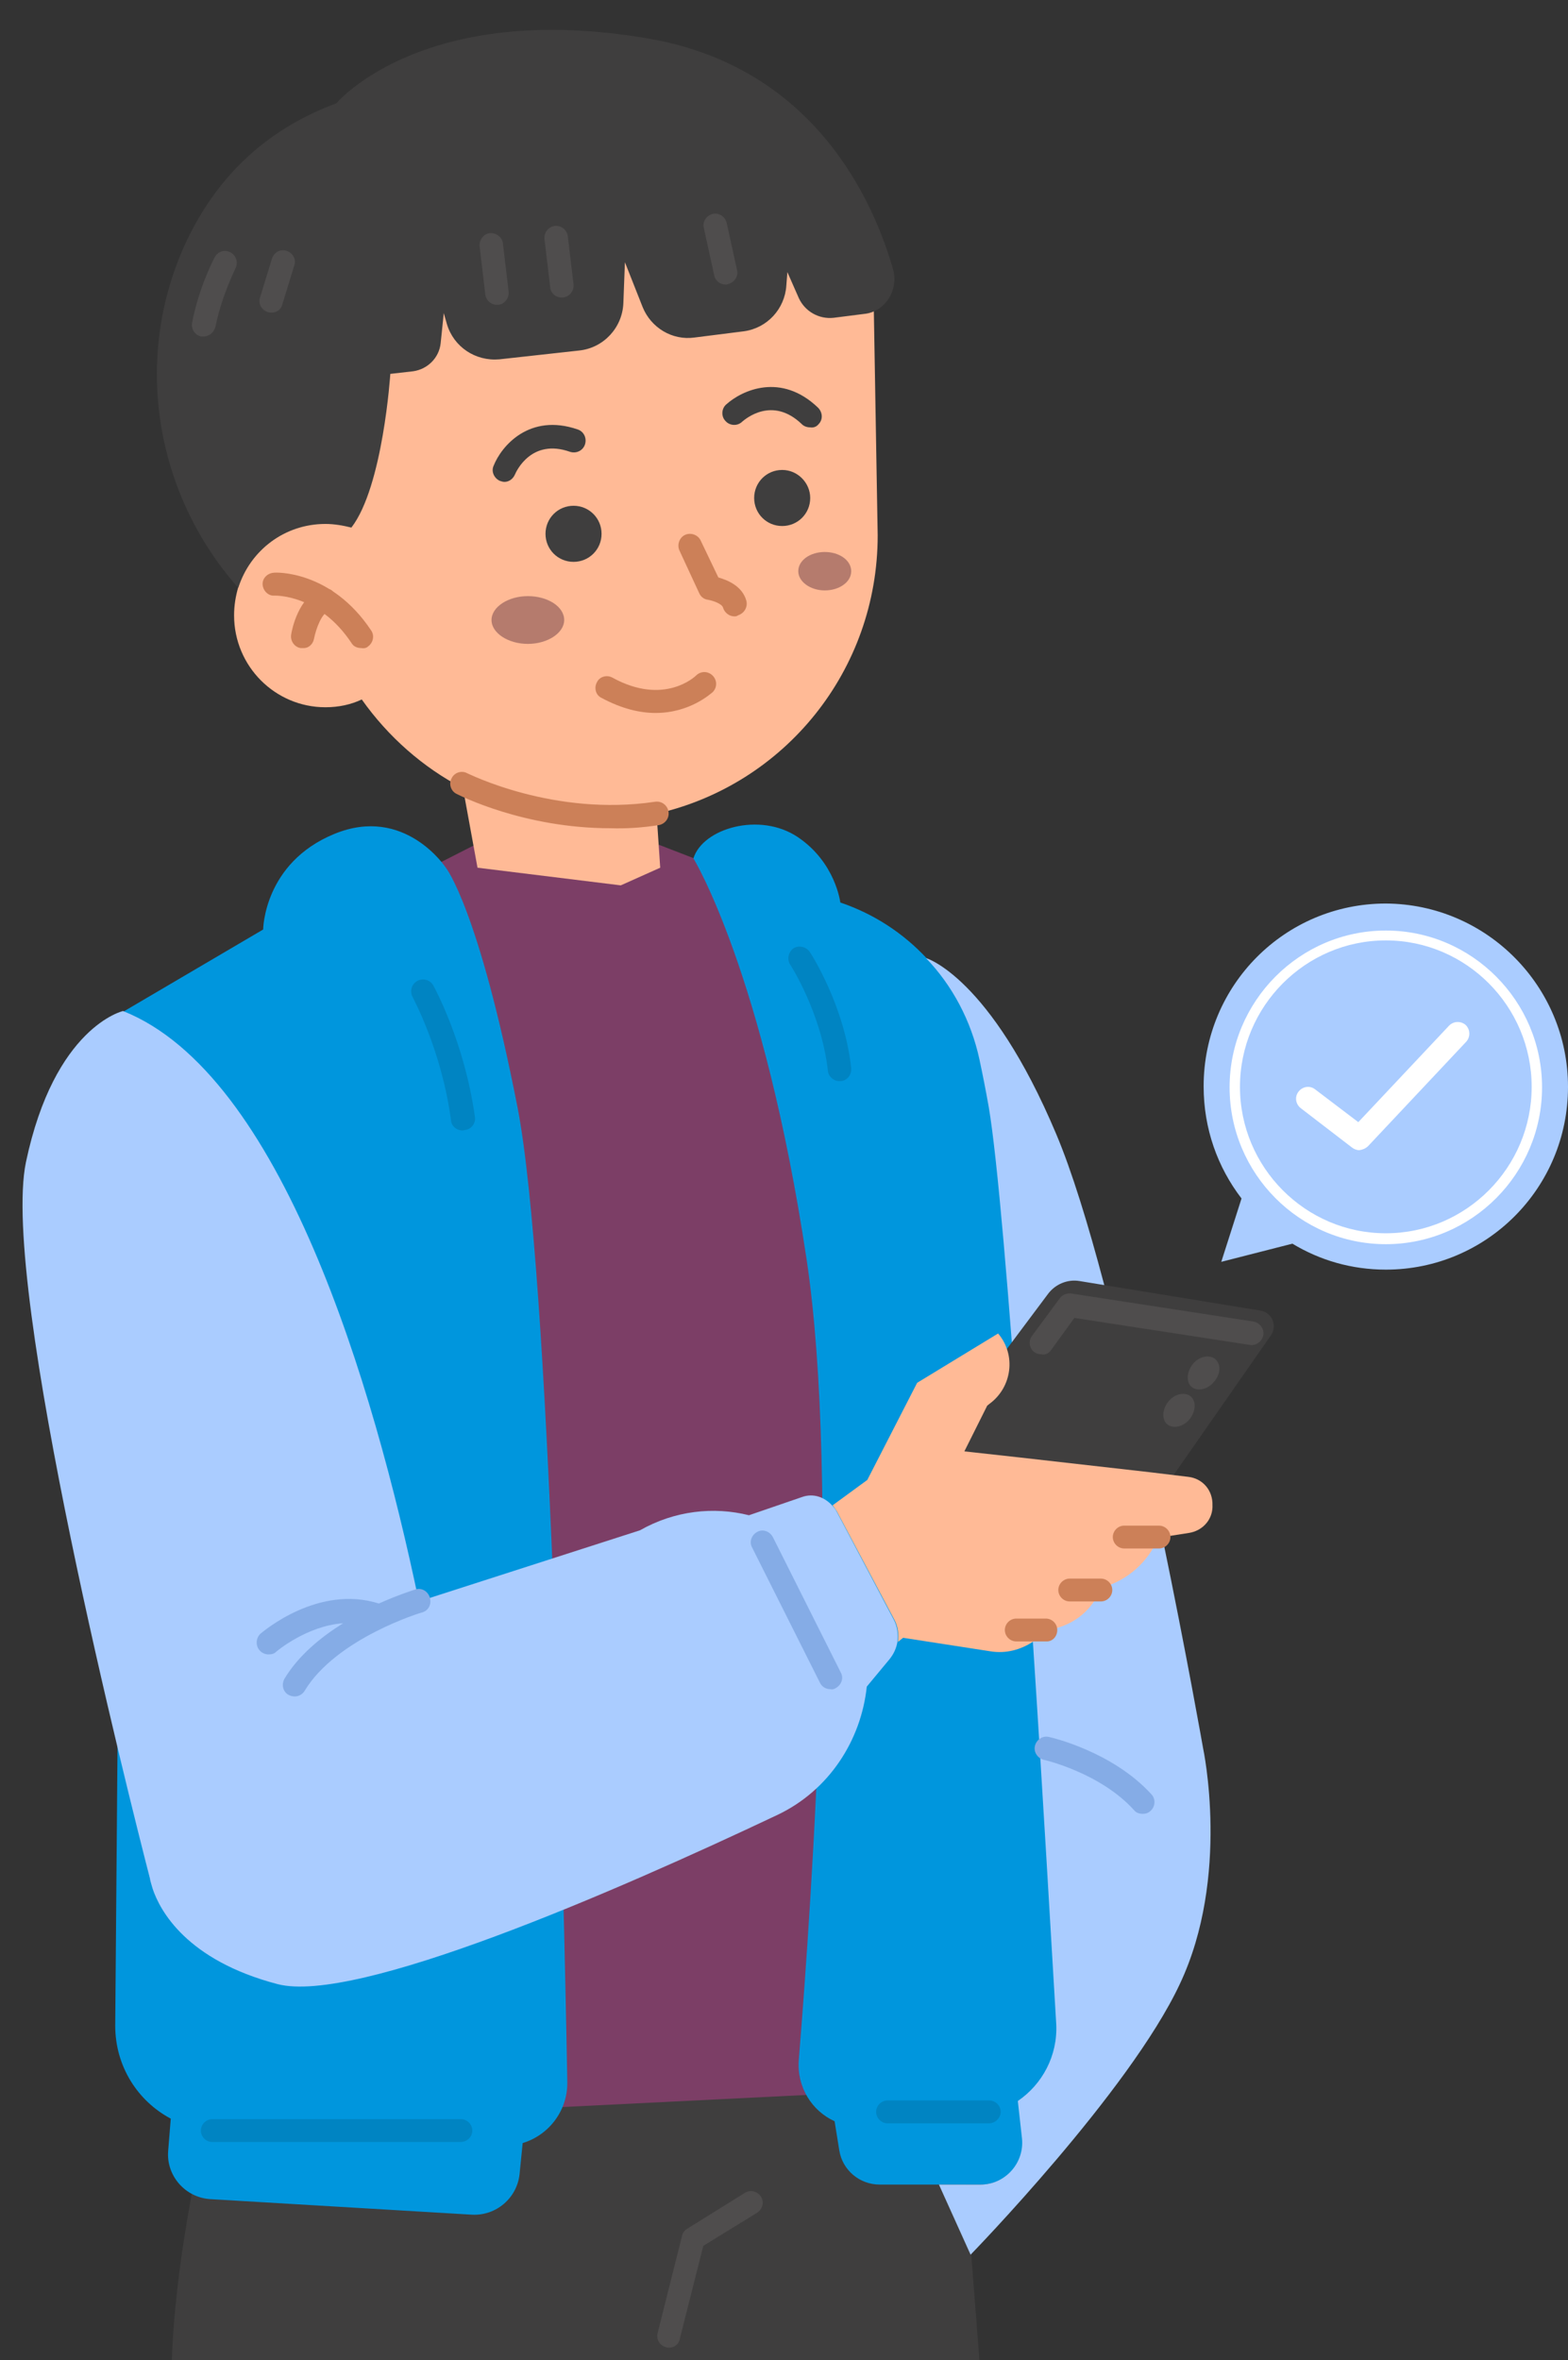
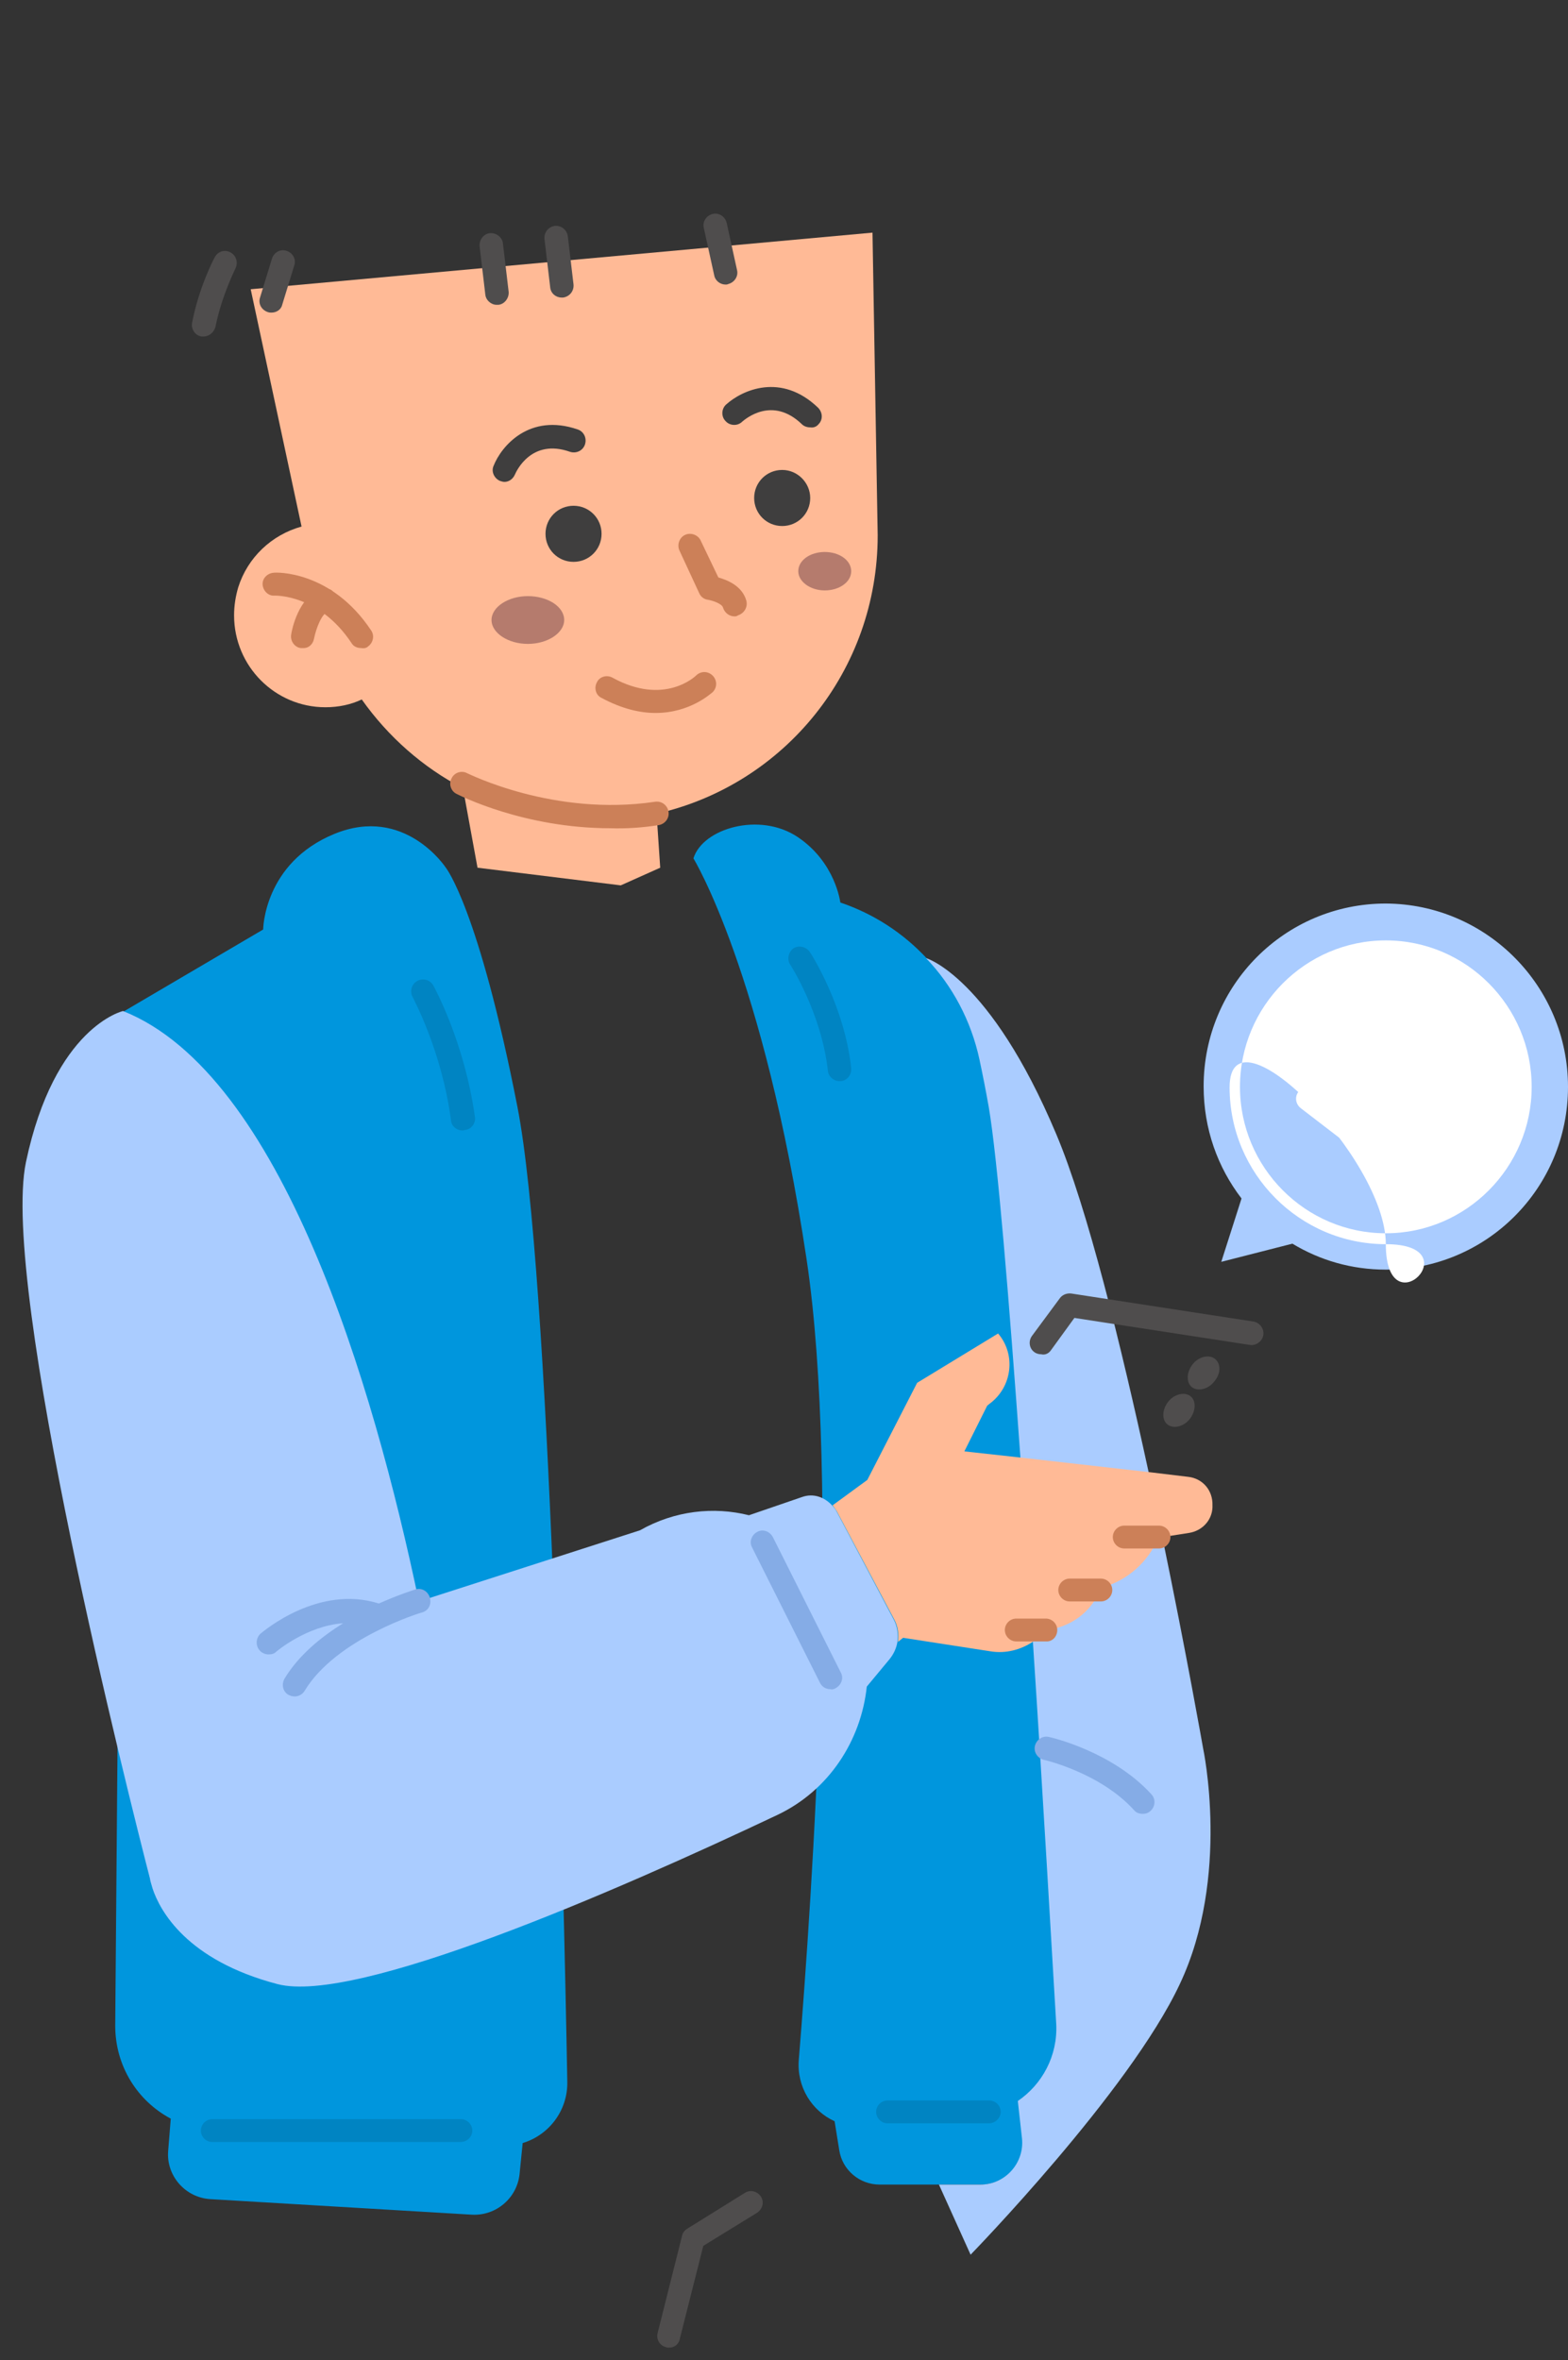
<svg xmlns="http://www.w3.org/2000/svg" height="454.5" preserveAspectRatio="xMidYMid meet" version="1.0" viewBox="-4.4 -5.8 302.1 454.5" width="302.1" zoomAndPan="magnify">
  <rect x="-4.4" y="-5.8" width="302.1" height="454.5" fill="#333333" stroke="none" />
  <g>
-     <path d="M180,393.1l4.3,55.6H28.7c0.9-25,8.5-53,8.5-53L180,393.1z" fill="#3F3E3E" />
-   </g>
+     </g>
  <g>
-     <path d="M104.9,160.2c6.1,1.1,12.4-0.1,17.7-3.3h0l26.9,10.4c17,6.5,28.4,22.6,29,40.9l7.5,187.7l-151.4,7.5 l-6-216.7L86.9,157L104.9,160.2z" fill="#7C3E66" />
-   </g>
+     </g>
  <g>
    <path d="M95.3,207.4c6.2,31.7,8.9,148.4,9.6,187.7c0.1,5.6-3.6,10.3-8.6,11.8l-0.6,6c-0.5,4.6-4.5,8-9.1,7.8l-50.5-3 c-4.8-0.3-8.5-4.5-8.1-9.3l0.5-6.2c-6.4-3.4-10.7-10.1-10.7-17.9L19.4,189l26.9-15.8c0,0,0.1-12.8,13.7-18.4 c13.6-5.6,21.5,6.5,21.5,6.5S87.8,169.1,95.3,207.4z M199.2,384c-2.4-41.9-9.1-153.5-13-176.6c-0.6-3.4-1.2-6.4-1.8-9.2 c-1.6-7.4-5.2-14.2-10.3-19.5c-4.5-4.8-10.1-8.5-16.6-10.7c0,0-0.9-7.7-8.2-12.6c-7.3-4.9-18.3-1.7-20.1,4.1c0,0,13.5,22,21.8,77.2 c6.5,43.3,1.1,122.2-1.5,154.2c-0.4,5.2,2.5,9.8,6.9,11.8l0.9,5.6c0.6,3.8,3.9,6.6,7.8,6.6h11.5h8c4.8,0,8.5-4.2,8-8.9l-0.8-7.2 C196.6,395.6,199.5,390.1,199.2,384z" fill="#0096DD" />
  </g>
  <g>
    <path d="M222.9,376.3c-9.7,20.7-40.3,52.1-40.3,52.1l-6.1-13.5h8c4.8,0,8.5-4.2,8-8.9l-0.8-7.2 c4.7-3.2,7.7-8.7,7.4-14.8c-1-16.8-2.6-44.7-4.5-73.7c-0.8-11.8-1.6-23.9-2.4-35.4c-2.2-30.6-4.4-57.5-6.1-67.5 c-0.6-3.4-1.2-6.4-1.8-9.2c-1.6-7.4-5.2-14.2-10.3-19.5c0,0,12.3,3.5,25.1,33.9c6,14.2,12.5,40.7,17.8,65.1 c0.9,4.2,1.8,8.3,2.6,12.3c4.7,22.7,7.9,40.9,7.9,40.9S232.7,355.6,222.9,376.3z M156.8,285.3c-0.2-0.4-0.5-0.8-0.8-1.1 c-1.5-1.7-3.7-2.5-5.9-1.7l-10.2,3.5c-6.8-1.7-14.3-0.9-21,2.9l-42.6,13.7c-8.8-42-26.5-101.6-57-113.7c0,0-13.2,3-18.7,29.1 c-5,24,20,122.9,23.9,138c0,0.2,0.2,0.9,0.5,1.9v0h0c1.4,4.2,6.5,13.8,24.1,18.4c15.1,3.9,64.6-17.6,96.3-32.6 c9.9-4.7,16.1-14.3,17.2-24.7l4.4-5.3c0.8-1,1.3-2.1,1.5-3.3c0.2-1.4,0-3-0.7-4.3L156.8,285.3z" fill="#ACF" />
  </g>
  <g>
    <path d="M297.7,203.5c0,19.5-15.7,35.2-35.1,35.2c-6.6,0-12.7-1.8-18-5l-13.7,3.5l3.9-12.2c-4.6-6-7.3-13.4-7.3-21.6 c0-19.5,15.7-35.2,35.1-35.2C282,168.3,297.7,184.1,297.7,203.5z" fill="#ACF" />
  </g>
  <g>
-     <path d="M176.7,271.2l20.8-27.8c1.4-1.9,3.8-2.9,6.1-2.5l34.9,5.7c2.2,0.4,3.2,2.9,2,4.7l-25.3,36.3 C215.1,287.7,172,297.7,176.7,271.2z" fill="#3F3E3E" />
-   </g>
+     </g>
  <g>
-     <path d="M262.6,233.8c-16.6,0-30.1-13.6-30.1-30.2s13.5-30.2,30.1-30.2s30.1,13.6,30.1,30.2S279.2,233.8,262.6,233.8 z M262.6,175.3c-15.5,0-28.1,12.7-28.1,28.2s12.6,28.2,28.1,28.2s28.1-12.7,28.1-28.2S278.1,175.3,262.6,175.3z M259.2,214.9 l18.9-20.1c0.8-0.9,0.8-2.3-0.1-3.2c-0.9-0.8-2.3-0.8-3.2,0.1l-17.5,18.6L249,204c-1-0.8-2.4-0.6-3.2,0.4c-0.8,1-0.6,2.4,0.4,3.2 l9.9,7.6c0.4,0.3,0.9,0.5,1.4,0.5C258.1,215.6,258.7,215.4,259.2,214.9z" fill="#FFF" />
+     <path d="M262.6,233.8c-16.6,0-30.1-13.6-30.1-30.2s30.1,13.6,30.1,30.2S279.2,233.8,262.6,233.8 z M262.6,175.3c-15.5,0-28.1,12.7-28.1,28.2s12.6,28.2,28.1,28.2s28.1-12.7,28.1-28.2S278.1,175.3,262.6,175.3z M259.2,214.9 l18.9-20.1c0.8-0.9,0.8-2.3-0.1-3.2c-0.9-0.8-2.3-0.8-3.2,0.1l-17.5,18.6L249,204c-1-0.8-2.4-0.6-3.2,0.4c-0.8,1-0.6,2.4,0.4,3.2 l9.9,7.6c0.4,0.3,0.9,0.5,1.4,0.5C258.1,215.6,258.7,215.4,259.2,214.9z" fill="#FFF" />
  </g>
  <g>
    <path d="M84.7,211.9c-1.1,0-2.1-0.8-2.2-1.9c-1.8-13.6-7.4-23.7-7.4-23.8c-0.6-1.1-0.2-2.5,0.9-3.1 c1.1-0.6,2.5-0.2,3.1,0.9c0.2,0.4,6,10.9,8,25.3c0.2,1.2-0.7,2.4-1.9,2.5C84.9,211.9,84.8,211.9,84.7,211.9z M157.6,202.4 c1.2-0.1,2.1-1.2,2-2.5c-1.3-12-7.7-22-8-22.4c-0.7-1-2.1-1.3-3.1-0.7c-1,0.7-1.3,2.1-0.7,3.1c0.1,0.1,6.1,9.5,7.3,20.5 c0.1,1.1,1.1,2,2.2,2C157.4,202.4,157.5,202.4,157.6,202.4z M86.6,404.5c0-1.2-1-2.2-2.2-2.2H36.5c-1.2,0-2.2,1-2.2,2.2 s1,2.2,2.2,2.2h47.8C85.6,406.7,86.6,405.7,86.6,404.5z M188.4,400.9c0-1.2-1-2.2-2.2-2.2h-19.6c-1.2,0-2.2,1-2.2,2.2s1,2.2,2.2,2.2 h19.6C187.3,403.1,188.4,402.1,188.4,400.9z" fill="#0084C2" />
  </g>
  <g>
    <path d="M77,304.7c-0.2,0-16.6,5-22.7,15.1c-0.4,0.7-1.2,1.1-1.9,1.1c-0.4,0-0.8-0.1-1.2-0.3c-1.1-0.6-1.4-2-0.8-3.1 c2.7-4.5,7-8,11.3-10.7c-7,0.5-12.8,5.4-12.9,5.5c-0.4,0.4-0.9,0.5-1.5,0.5c-0.6,0-1.3-0.3-1.7-0.8c-0.8-0.9-0.7-2.4,0.2-3.2 c0.5-0.4,11.1-9.5,22.8-5.8c3.8-1.7,6.7-2.6,7-2.7c1.2-0.4,2.4,0.3,2.8,1.5C78.8,303.1,78.2,304.3,77,304.7z M156.6,319.3 c1.1-0.6,1.6-1.9,1-3l-13.1-26.1c-0.6-1.1-1.9-1.6-3-1c-1.1,0.6-1.6,1.9-1,3l13.1,26.1c0.4,0.8,1.2,1.2,2,1.2 C155.9,319.6,156.3,319.5,156.6,319.3z M217.3,342.9c0.9-0.8,1-2.3,0.1-3.2c-7.5-8.2-19.2-10.9-19.7-11c-1.2-0.3-2.4,0.5-2.7,1.7 c-0.3,1.2,0.5,2.4,1.7,2.7c0.1,0,10.9,2.5,17.4,9.7c0.4,0.5,1,0.7,1.7,0.7C216.4,343.5,216.9,343.3,217.3,342.9z" fill="#85ACE6" />
  </g>
  <g>
    <path d="M224.5,278.6l-7.5-0.9l-24.7-2.8l-10.9-1.2l4.4-8.8l0.5-0.4c4.3-3.2,5.1-9.4,1.6-13.5l-15.6,9.5l-9.6,18.7 l-6.7,4.9c0.3,0.3,0.5,0.7,0.8,1.1l11.1,20.9c0.7,1.3,0.9,2.8,0.7,4.3l1-0.8l16.8,2.6c3,0.5,5.9-0.3,8.3-1.9 c0.9-0.6,1.7-1.3,2.4-2.2c2.3-0.2,4.5-1.1,6.3-2.4c1.8-1.3,3.3-3.2,4.2-5.3l0.2-0.5l0.2,0c4.9-1.4,8.8-4.9,10.8-9.6l0.8-0.1l5.1-0.8 c2.5-0.4,4.4-2.4,4.5-4.9c0-0.1,0-0.3,0-0.4C229.3,281.2,227.3,278.9,224.5,278.6z M164.7,97.3L163.7,39L43.9,49.9l9.8,45.7 c-5.8,1.6-10.4,6-12.2,11.7c-0.5,1.7-0.8,3.5-0.8,5.4c0,9.8,7.9,17.7,17.6,17.7c2.5,0,4.9-0.5,7-1.5c5.1,7.2,11.8,13.1,19.5,17.1 l2.8,15.3l27.6,3.4l7.6-3.4l-0.7-10.4C146.8,145.3,164.7,123.3,164.7,97.3z" fill="#FFBA96" />
  </g>
  <g>
-     <path d="M167.7,46.2c-3.7-13-15-39.1-47.3-44.6c-43.4-7.4-60,12.5-60,12.5C45.8,19.5,37,29.3,31.7,40.3 c-10.7,22.4-6.4,48.8,9.8,67.1c2.3-7.2,8.9-12.3,16.8-12.3c1.7,0,3.4,0.3,5,0.7c6.1-7.9,7.5-29.6,7.5-29.6l4.4-0.5 c2.8-0.4,5-2.6,5.3-5.4l0.6-5.8l0.6,2.1c1.3,4.4,5.5,7.2,10.1,6.8l15.4-1.7c4.7-0.5,8.3-4.4,8.5-9.1l0.3-7.9l3.4,8.6 c1.6,4,5.7,6.5,10,5.9l9.5-1.2c4.5-0.6,7.9-4.3,8.2-8.8l0.2-2.6l2.2,5c1.2,2.6,3.9,4.1,6.7,3.8l6.3-0.8 C166.2,54,168.7,50.1,167.7,46.2z" fill="#3F3E3E" />
-   </g>
+     </g>
  <g>
    <path d="M111.5,97c0,3-2.4,5.4-5.4,5.4c-3,0-5.4-2.4-5.4-5.4c0-3,2.4-5.4,5.4-5.4C109.1,91.6,111.5,94,111.5,97z M146.3,84.7c-3,0-5.4,2.4-5.4,5.4c0,3,2.4,5.4,5.4,5.4c3,0,5.4-2.4,5.4-5.4C151.7,87.2,149.3,84.7,146.3,84.7z M94.8,85.6 c0.3-0.7,3.2-7,10.6-4.4c1.2,0.4,2.5-0.2,2.9-1.4c0.4-1.2-0.2-2.5-1.4-2.9c-9.3-3.2-14.7,3.2-16.2,7c-0.5,1.1,0.1,2.4,1.2,2.9 c0.3,0.1,0.6,0.2,0.9,0.2C93.6,87,94.4,86.5,94.8,85.6z M153.3,75.9c0.9-0.9,0.8-2.3-0.1-3.2c-7.1-6.8-14.6-3.4-17.7-0.6 c-0.9,0.8-1,2.3-0.1,3.2c0.8,0.9,2.3,1,3.2,0.1c0.6-0.5,5.8-5,11.5,0.5c0.4,0.4,1,0.6,1.6,0.6C152.3,76.6,152.9,76.4,153.3,75.9z" fill="#3F3E3E" />
  </g>
  <g>
    <path d="M104.3,113.6c0,2.5-3.2,4.6-7,4.6s-7-2.1-7-4.6c0-2.5,3.2-4.6,7-4.6S104.3,111,104.3,113.6z M154.5,100.5 c-2.8,0-5.1,1.6-5.1,3.7c0,2,2.3,3.7,5.1,3.7s5.1-1.6,5.1-3.7C159.6,102.1,157.3,100.5,154.5,100.5z" fill="#B57B6D" />
  </g>
  <g>
    <path d="M124.5,446.3c-0.2,0-0.4,0-0.6-0.1c-1.2-0.3-1.9-1.5-1.6-2.7l4.7-18.7c0.1-0.6,0.5-1.1,1-1.4l11.1-6.9 c1.1-0.7,2.4-0.3,3.1,0.7c0.7,1.1,0.3,2.4-0.7,3.1l-10.4,6.4l-4.5,17.8C126.4,445.7,125.5,446.3,124.5,446.3z M198.1,254.2l4.5-6.2 l33.8,5.2c1.2,0.2,2.4-0.7,2.6-1.9c0.2-1.2-0.7-2.4-1.9-2.6l-35.1-5.4c-0.8-0.1-1.7,0.2-2.2,0.9l-5.4,7.3c-0.7,1-0.5,2.4,0.5,3.1 c0.4,0.3,0.9,0.4,1.3,0.4C197,255.2,197.7,254.8,198.1,254.2z M229.5,260.3c-1.2,1.5-3.2,1.9-4.3,1c-1.1-0.9-1-2.9,0.2-4.4 c1.2-1.5,3.2-1.9,4.3-1C230.9,256.9,230.8,258.8,229.5,260.3z M224.8,267.5c-1.2,1.5-3.2,1.9-4.3,1c-1.1-0.9-1-2.9,0.2-4.4 c1.2-1.5,3.2-1.9,4.3-1C226.1,264,226,266,224.8,267.5z M91.6,52.9c1.2-0.1,2.1-1.3,2-2.5l-1.1-9.3c-0.1-1.2-1.3-2.1-2.5-2 c-1.2,0.1-2.1,1.3-2,2.5l1.1,9.3c0.1,1.1,1.1,2,2.2,2C91.4,52.9,91.5,52.9,91.6,52.9z M135.4,49c-1,0-2-0.7-2.2-1.8l-2-9.1 c-0.3-1.2,0.5-2.4,1.7-2.7s2.4,0.5,2.7,1.7l2,9.1c0.3,1.2-0.5,2.4-1.7,2.7C135.7,49,135.6,49,135.4,49z M103.8,51.5 c-1.1,0-2.1-0.8-2.2-2l-1.1-9.3c-0.1-1.2,0.7-2.3,2-2.5c1.2-0.1,2.3,0.7,2.5,2l1.1,9.3c0.1,1.2-0.7,2.3-2,2.5 C104,51.5,103.9,51.5,103.8,51.5z M34.8,59c-0.1,0-0.3,0-0.4,0c-1.2-0.2-2-1.4-1.8-2.6c1.3-6.8,4.2-12.4,4.4-12.7 c0.6-1.1,1.9-1.5,3-0.9c1.1,0.6,1.5,1.9,1,3c0,0.1-2.7,5.3-3.9,11.4C36.8,58.2,35.9,59,34.8,59z M47.9,54.4c-0.2,0-0.4,0-0.7-0.1 c-1.2-0.4-1.9-1.6-1.5-2.8l2.3-7.5c0.4-1.2,1.6-1.9,2.8-1.5c1.2,0.4,1.9,1.6,1.5,2.8l-2.3,7.5C49.8,53.8,48.9,54.4,47.9,54.4z" fill="#4F4D4D" />
  </g>
  <g>
    <path d="M137.1,112.9c-1,0-1.9-0.7-2.2-1.7c-0.2-0.7-1.8-1.3-2.9-1.5c-0.8-0.1-1.4-0.6-1.7-1.3l-3.8-8.2 c-0.5-1.1,0-2.5,1.1-3c1.1-0.5,2.5,0,3,1.1l3.4,7.1c1.7,0.5,4.6,1.6,5.4,4.5c0.3,1.2-0.4,2.4-1.6,2.8 C137.5,112.9,137.3,112.9,137.1,112.9z M132.9,127.5c0.9-0.9,0.9-2.3,0-3.2c-0.9-0.9-2.3-0.9-3.2,0c-0.1,0.1-6.1,5.9-16.1,0.4 c-1.1-0.6-2.5-0.2-3,0.9c-0.6,1.1-0.2,2.5,0.9,3c3.9,2.1,7.4,2.9,10.4,2.9C128.6,131.5,132.6,127.7,132.9,127.5z M66.5,118.7 c1-0.7,1.3-2.1,0.6-3.1c-7.7-11.6-18.4-11.2-18.8-11.1c-1.2,0.1-2.2,1.1-2.1,2.3c0.1,1.2,1.1,2.2,2.3,2.1c0.3,0,8.6-0.2,14.8,9.1 c0.4,0.7,1.1,1,1.9,1C65.7,119.1,66.2,119,66.5,118.7z M56.1,117.2c0.4-2,1.5-4.9,2.8-5.3c1.2-0.4,1.9-1.6,1.5-2.8 c-0.4-1.2-1.6-1.9-2.8-1.5c-4.5,1.4-5.8,8-5.9,8.8c-0.2,1.2,0.6,2.4,1.8,2.6c0.1,0,0.3,0,0.4,0C55,119.1,55.9,118.3,56.1,117.2z M122.5,153.1c1.2-0.2,2.1-1.3,1.9-2.6c-0.2-1.2-1.3-2.1-2.6-1.9c-19.5,2.9-35.9-5.4-36.2-5.5c-1.1-0.6-2.5-0.1-3,1 c-0.6,1.1-0.1,2.5,1,3c0.6,0.3,13,6.6,29.6,6.6C116.2,153.8,119.3,153.6,122.5,153.1z M221.1,290.2c0-1.2-1-2.2-2.2-2.2h-6.7 c-1.2,0-2.2,1-2.2,2.2s1,2.2,2.2,2.2h6.7C220.1,292.4,221.1,291.4,221.1,290.2z M209.9,300.4c0-1.2-1-2.2-2.2-2.2h-6 c-1.2,0-2.2,1-2.2,2.2s1,2.2,2.2,2.2h6C208.9,302.6,209.9,301.6,209.9,300.4z M199.3,308.1c0-1.2-1-2.2-2.2-2.2h-5.7 c-1.2,0-2.2,1-2.2,2.2s1,2.2,2.2,2.2h5.7C198.3,310.4,199.3,309.4,199.3,308.1z" fill="#CC8058" />
  </g>
</svg>